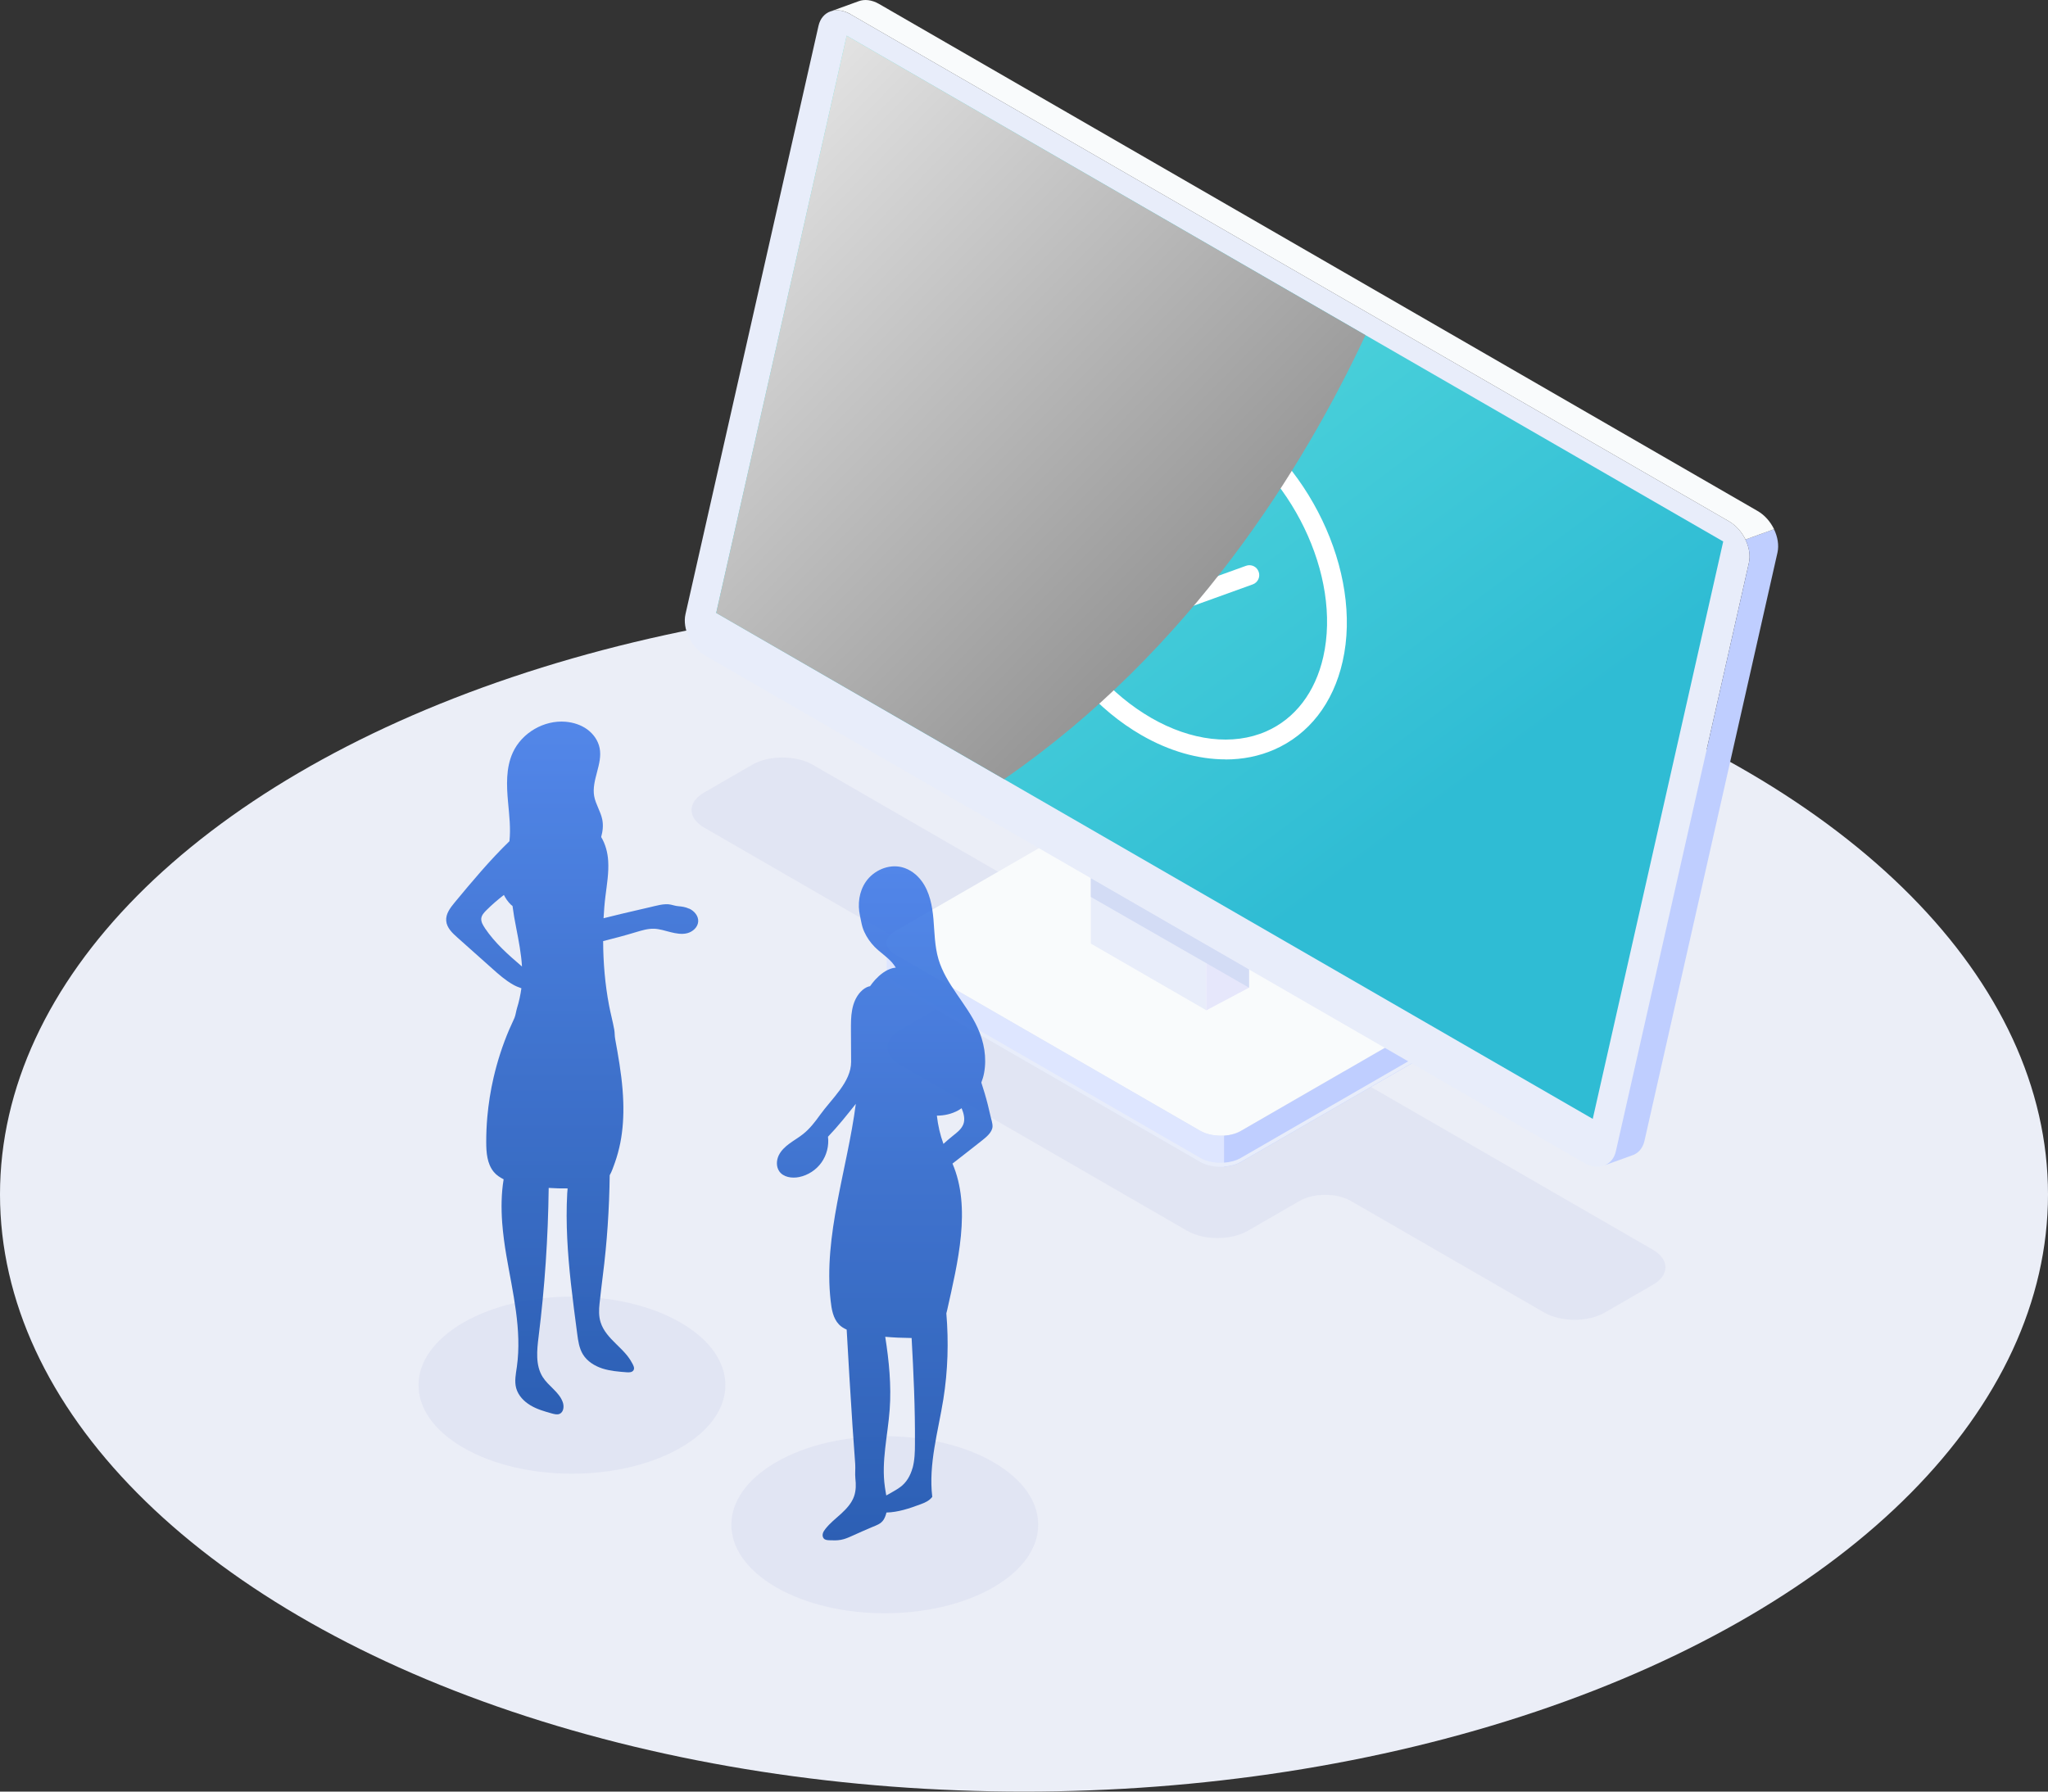
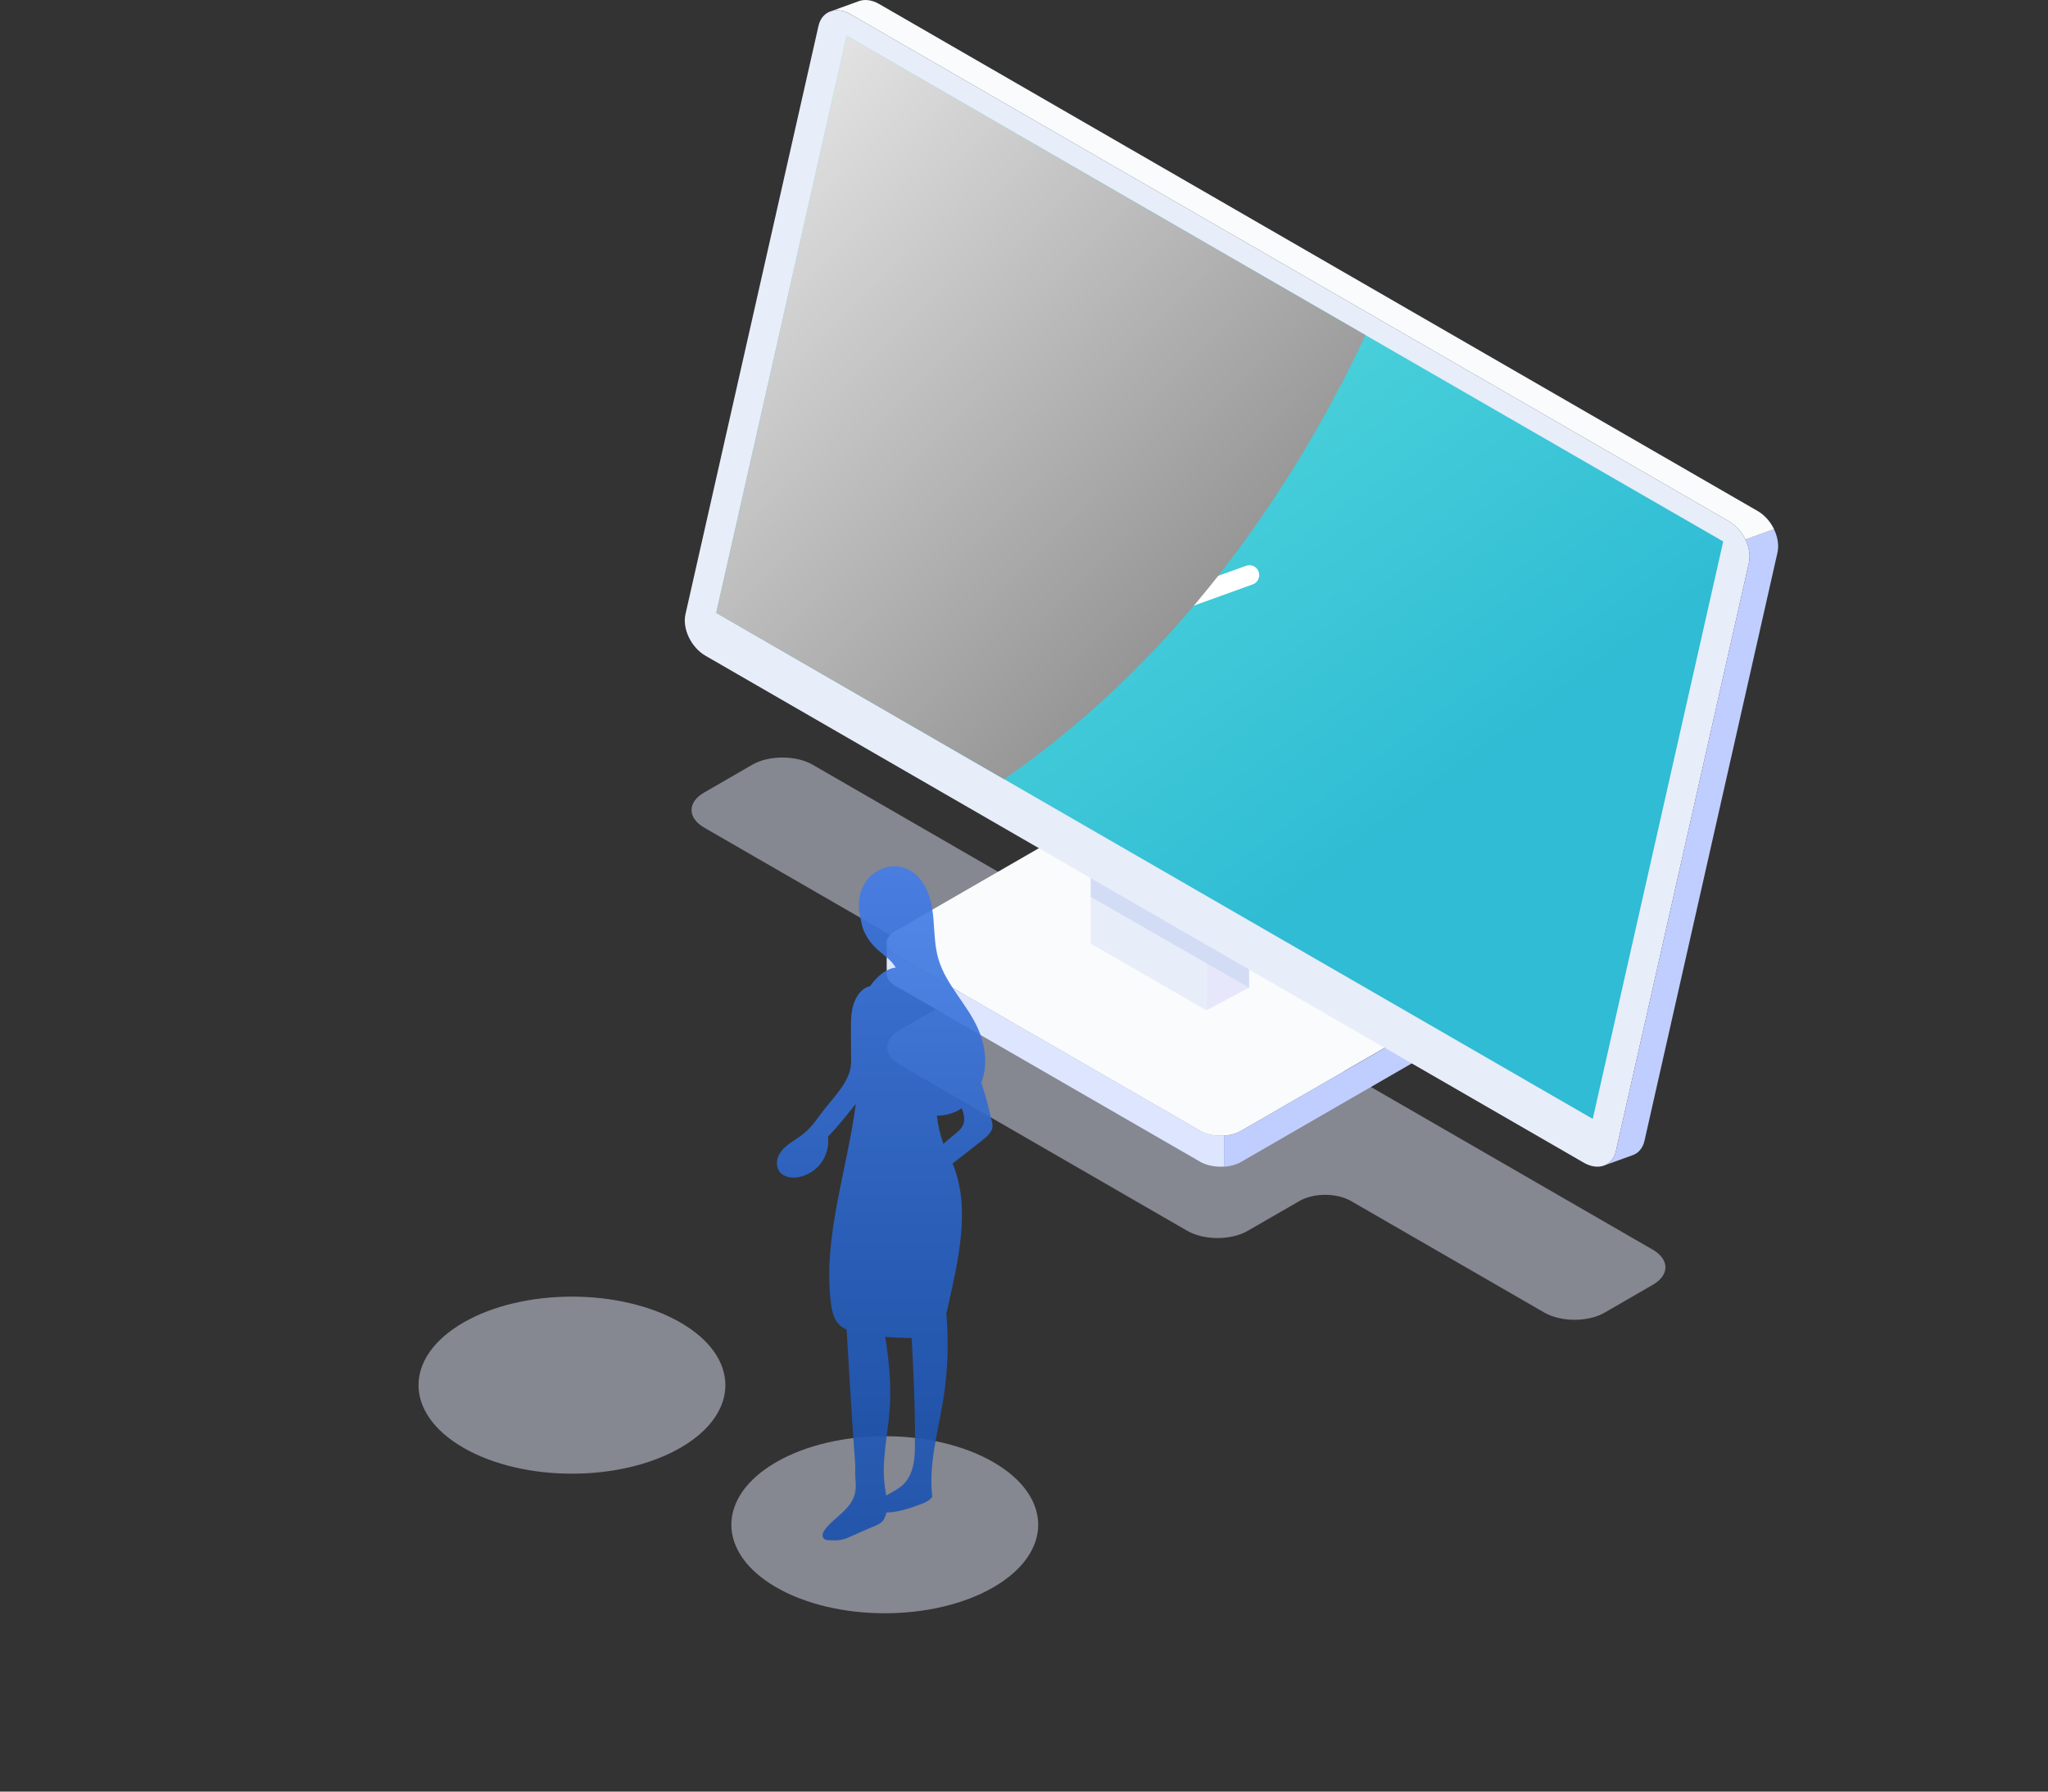
<svg xmlns="http://www.w3.org/2000/svg" xmlns:xlink="http://www.w3.org/1999/xlink" viewBox="0 0 240 210">
  <rect x="0" y="0" width="240" height="210" fill="#333333" stroke="none" />
  <defs>
    <style>
      .cls-1 {
        fill: #dee6ff;
      }

      .cls-2 {
        fill: url(#linear-gradient-5);
      }

      .cls-3 {
        fill: url(#linear-gradient-4);
      }

      .cls-4 {
        fill: url(#linear-gradient-2);
      }

      .cls-5 {
        fill: #d9ddf1;
        opacity: .5;
      }

      .cls-5, .cls-6 {
        mix-blend-mode: multiply;
      }

      .cls-7 {
        fill: url(#linear-gradient);
      }

      .cls-8 {
        fill: #bfceff;
      }

      .cls-9 {
        isolation: isolate;
      }

      .cls-10 {
        fill: #140035;
      }

      .cls-11 {
        fill: #e6e7fb;
      }

      .cls-12 {
        fill: #d3dcf5;
      }

      .cls-13 {
        fill: #fff;
      }

      .cls-14 {
        fill: #ebeef7;
      }

      .cls-15 {
        fill: #f9fbfc;
      }

      .cls-16 {
        fill: #e8edfa;
      }

      .cls-17 {
        fill: url(#linear-gradient-3);
        mix-blend-mode: soft-light;
      }

      .cls-18 {
        opacity: .9;
      }
    </style>
    <linearGradient id="linear-gradient" x1="407.34" y1="264.01" x2="407.56" y2="264.01" gradientTransform="translate(-216.55 -125.55) rotate(1.93) scale(1.06 .94) skewX(-4.08)" gradientUnits="userSpaceOnUse">
      <stop offset="0" stop-color="#dddef5" />
      <stop offset=".12" stop-color="#dedff6" />
      <stop offset=".99" stop-color="#e6e7fb" />
      <stop offset=".99" stop-color="#e2e5f8" />
      <stop offset="1" stop-color="#dae3f1" />
    </linearGradient>
    <linearGradient id="linear-gradient-2" x1="94.18" y1="2.24" x2="165.11" y2="97.41" gradientUnits="userSpaceOnUse">
      <stop offset="0" stop-color="#70efe5" />
      <stop offset=".56" stop-color="#49d0da" />
      <stop offset="1" stop-color="#2fbcd4" />
    </linearGradient>
    <linearGradient id="linear-gradient-3" x1="64.38" y1="-.72" x2="143.95" y2="77.04" gradientUnits="userSpaceOnUse">
      <stop offset="0" stop-color="#fff" />
      <stop offset="1" stop-color="#8f8f8f" />
    </linearGradient>
    <linearGradient id="linear-gradient-4" x1="67.03" y1="84.57" x2="67.03" y2="165.77" gradientUnits="userSpaceOnUse">
      <stop offset="0" stop-color="#427ce8" />
      <stop offset=".52" stop-color="#2b64c7" />
      <stop offset="1" stop-color="#1951ad" />
    </linearGradient>
    <linearGradient id="linear-gradient-5" x1="103.68" y1="101.54" x2="103.68" y2="180.56" xlink:href="#linear-gradient-4" />
  </defs>
  <g class="cls-9">
    <g id="_レイヤー_2" data-name="レイヤー 2">
      <g id="main">
        <g>
-           <ellipse class="cls-14" cx="120" cy="140" rx="120" ry="70" />
          <g>
            <g>
              <path class="cls-5" d="M193.7,146.49l-98.46-56.85c-1.96-1.13-5.14-1.13-7.09,0l-5.64,3.26c-1.96,1.13-1.96,2.96,0,4.1l29.01,16.75c1.66.96,1.66,2.52,0,3.47l-6.07,3.5c-1.96,1.13-1.96,2.96,0,4.1l33.68,19.45c1.96,1.13,5.14,1.13,7.09,0l6.07-3.5c1.66-.96,4.36-.96,6.02,0l22.66,13.08c1.96,1.13,5.14,1.13,7.09,0l5.64-3.26c1.96-1.13,1.96-2.96,0-4.1Z" />
              <g>
                <g>
                  <path class="cls-15" d="M130.23,97.25c-1.3-.75-3.43-.75-4.73,0l-20.63,11.91c-1.3.75-1.3,1.98,0,2.73l35.8,20.67c1.3.75,3.43.75,4.73,0l20.63-11.91c1.3-.75,1.3-1.98,0-2.73l-35.8-20.67Z" />
                  <g>
                    <path class="cls-10" d="M103.91,110.4h0s0,.03,0,.03c0-.01,0-.02,0-.03Z" />
                    <path class="cls-10" d="M167,119.24s0,.01,0,.02v-.02s0,0,0,0Z" />
                    <path class="cls-8" d="M167.01,119.32c-.01.49-.34.97-.97,1.34l-20.63,11.91c-.55.32-1.25.5-1.97.55v3.64c.72-.05,1.42-.23,1.97-.55l20.63-11.91c.71-.41,1.03-.96.97-1.5h0s0-3.48,0-3.48Z" />
                    <path class="cls-1" d="M140.68,132.56l-35.8-20.67c-.61-.35-.93-.81-.97-1.27v3.36s0,0,0,0c-.09.55.23,1.12.96,1.54l35.8,20.67c.75.43,1.77.61,2.76.55v-3.64c-.98.07-2.01-.12-2.76-.55Z" />
                  </g>
                  <g class="cls-6">
-                     <path class="cls-16" d="M103.91,113.51h0s0-2.88,0-2.88c0,0,0,0,0,0v2.9s0-.01,0-.02Z" />
-                     <path class="cls-16" d="M167,122.8v-.26c-.03.47-.36.92-.97,1.28l-20.63,11.91c-.55.32-1.25.5-1.97.55-.98.07-2.01-.12-2.76-.55l-35.8-20.67c-.59-.34-.91-.78-.96-1.23v.16s0,0,0,0c-.09.55.23,1.12.96,1.54l35.8,20.67c.75.43,1.77.61,2.76.55.72-.05,1.42-.23,1.97-.55l20.63-11.91c.71-.41,1.03-.96.97-1.5h0Z" />
+                     <path class="cls-16" d="M103.91,113.51h0s0-2.88,0-2.88c0,0,0,0,0,0v2.9Z" />
                    <path class="cls-16" d="M167,122.32h0s0,.08,0,.12v-3.12s0,0,0,0v2.99Z" />
                  </g>
                </g>
                <path class="cls-16" d="M204.95,65.97c.39-1.71-.67-3.91-2.34-4.87L99.67,1.67c-1.68-.97-3.36-.36-3.75,1.35l-15.59,68.97c-.39,1.71.67,3.91,2.34,4.87l102.94,59.43c1.68.97,3.36.36,3.75-1.35l15.59-68.97Z" />
                <g>
                  <path class="cls-7" d="M187.78,136.67h0s.16-.05.16-.05c-.05.02-.11.03-.16.05Z" />
                  <path class="cls-8" d="M207.89,62.03l-3.35,1.21c.43.89.6,1.87.41,2.73l-15.59,68.97c-.19.85-.7,1.42-1.37,1.67l3.21-1.16h0c.74-.22,1.3-.81,1.51-1.72l15.59-68.97c.19-.86.02-1.84-.41-2.73Z" />
                </g>
                <g>
                  <path class="cls-15" d="M99.67,1.67l102.94,59.43c.83.48,1.51,1.26,1.94,2.14l3.35-1.21c-.43-.88-1.1-1.66-1.94-2.14L103.01.46c-.85-.49-1.7-.57-2.38-.32h0s-3.17,1.15-3.17,1.15c.65-.18,1.43-.08,2.21.37Z" />
                  <path class="cls-15" d="M97.15,1.41h-.03s0,.01,0,.01c0,0,.02,0,.03-.01Z" />
                </g>
                <polygon class="cls-4" points="201.94 63.47 186.65 131.15 117.67 91.33 83.93 71.84 99.22 4.18 160.02 39.28 201.94 63.47" />
                <polygon class="cls-16" points="127.83 102.93 127.83 110.6 141.37 118.42 141.37 110.75 127.83 102.93" />
                <polygon class="cls-11" points="141.37 118.42 146.37 115.77 146.37 113.63 141.37 110.75 141.37 118.42" />
                <polygon class="cls-12" points="127.83 102.93 146.37 113.63 146.37 115.77 127.83 105.13 127.83 102.93" />
              </g>
            </g>
            <g>
              <path class="cls-13" d="M134.85,72.76c-.43,0-.85-.25-1.05-.66l-3.76-7.82c-.28-.58-.04-1.27.54-1.55.58-.28,1.27-.03,1.55.54l3.31,6.87,10.58-3.82c.6-.22,1.27.09,1.48.7.22.6-.1,1.27-.7,1.48l-11.56,4.17c-.13.05-.26.07-.39.07Z" />
-               <path class="cls-13" d="M143.61,89.01c-3.19,0-6.59-.96-9.86-2.85-10.21-5.89-16.59-19.21-14.22-29.67,1.1-4.89,3.96-8.56,8.03-10.34,4.56-2,10.23-1.38,15.56,1.7,10.21,5.89,16.59,19.21,14.22,29.68-1.1,4.89-3.95,8.56-8.03,10.34-1.76.77-3.69,1.15-5.7,1.15ZM133.25,47.31c-1.69,0-3.31.32-4.77.96-3.38,1.48-5.76,4.58-6.69,8.73-2.16,9.55,3.73,21.73,13.12,27.15,4.68,2.7,9.59,3.28,13.47,1.58,3.38-1.48,5.75-4.58,6.69-8.73,2.16-9.55-3.73-21.73-13.12-27.15-2.91-1.68-5.91-2.54-8.7-2.54Z" />
            </g>
            <path class="cls-17" d="M160.02,39.28c-7.21,15.41-20.41,36.91-42.35,52.05l-33.74-19.48L99.22,4.18l60.79,35.1Z" />
          </g>
          <g>
            <path class="cls-5" d="M116.4,186.06c-7.02,4.05-18.41,4.05-25.43,0-7.02-4.05-7.02-10.63,0-14.68,7.02-4.05,18.41-4.05,25.43,0,7.02,4.05,7.02,10.63,0,14.68Z" />
            <path class="cls-5" d="M79.74,169.7c-7.02,4.05-18.41,4.05-25.43,0-7.02-4.05-7.02-10.63,0-14.68,7.02-4.05,18.41-4.05,25.43,0,7.02,4.05,7.02,10.63,0,14.68Z" />
            <g class="cls-18">
-               <path class="cls-3" d="M80.73,106.5c-.39-.18-.82-.25-1.24-.28-.32-.03-.56-.11-.86-.18-.78-.18-1.76.14-2.52.31-.42.1-.84.19-1.25.29-1.38.32-2.76.64-4.13.99.05-.86.11-1.72.22-2.58.17-1.38.41-2.76.32-4.15-.06-.98-.32-1.96-.82-2.79.19-.69.27-1.39.12-2.09-.2-.94-.77-1.76-.94-2.7-.33-1.88,1.01-3.76.64-5.63-.17-.88-.73-1.67-1.46-2.2-.73-.53-1.62-.81-2.52-.89-2.53-.22-5.13,1.29-6.19,3.6-.83,1.81-.74,3.88-.56,5.86.14,1.51.32,3.04.16,4.54-2.3,2.23-4.36,4.7-6.4,7.16-.52.63-1.08,1.35-1.01,2.17.06.81.71,1.43,1.32,1.97,1.35,1.21,2.71,2.42,4.06,3.62.77.69,1.55,1.38,2.45,1.89.31.18.64.31.98.43-.11.8-.28,1.58-.52,2.35-.11.37-.15.77-.29,1.12-.19.46-.42.9-.61,1.35-.78,1.82-1.39,3.72-1.84,5.65-.35,1.51-.59,3.04-.73,4.58-.09.99-.13,1.98-.13,2.97,0,1.23.1,2.55.88,3.5.31.38.72.65,1.16.87-.28,1.68-.29,3.4-.17,5.09.1,1.29.27,2.57.49,3.85.74,4.32,1.84,8.7,1.23,13.04-.12.83-.3,1.69-.08,2.5.24.87.91,1.56,1.68,2.02.77.46,1.65.71,2.51.95.29.08.61.16.89.05.49-.21.56-.9.37-1.4-.43-1.18-1.67-1.86-2.34-2.92-.87-1.38-.68-3.15-.48-4.76.72-5.77,1.11-11.59,1.18-17.41.74.05,1.48.07,2.22.06-.01.19-.04.38-.05.57-.19,3.52.05,7.04.43,10.54.22,1.98.48,3.95.74,5.92.11.84.23,1.7.67,2.42.5.82,1.37,1.36,2.29,1.66.92.29,1.89.37,2.84.44.28.02.61.02.78-.21.2-.28-.01-.61-.14-.86-.15-.29-.33-.56-.53-.82-.41-.52-.89-.98-1.36-1.44-.75-.73-1.5-1.53-1.81-2.54-.22-.7-.2-1.45-.12-2.18.11-1.09.25-2.17.38-3.26.5-3.91.76-7.85.81-11.79.26-.45.42-.96.6-1.45.27-.76.48-1.54.64-2.33.31-1.57.4-3.18.35-4.78-.06-1.98-.34-3.95-.68-5.9-.09-.5-.18-1.01-.27-1.51-.07-.37-.04-.73-.11-1.1-.17-.95-.43-1.89-.61-2.85-.47-2.48-.68-5-.69-7.52,1.27-.32,2.53-.65,3.78-1.03.71-.21,1.43-.44,2.17-.42.66.02,1.31.24,1.95.4s1.33.29,1.97.12c.64-.17,1.23-.7,1.27-1.37.04-.65-.46-1.24-1.06-1.51ZM56.83,108.79c-.23-.34-.47-.73-.43-1.14.04-.38.33-.69.6-.96.64-.64,1.33-1.23,2.05-1.79.21.42.48.81.82,1.14.06.06.13.1.19.15.11.86.26,1.71.43,2.56.29,1.5.59,3.02.68,4.54-1.6-1.37-3.16-2.74-4.34-4.49Z" />
              <path class="cls-2" d="M116.07,130.8c-.1-.44-.2-.88-.31-1.31-.22-.88-.48-1.74-.76-2.6.14-.36.25-.73.32-1.11.34-1.8,0-3.68-.77-5.34-1.29-2.81-3.71-5.06-4.58-8.03-.44-1.51-.45-3.11-.58-4.67-.14-1.57-.44-3.18-1.37-4.45-.57-.78-1.38-1.4-2.32-1.64-1.57-.4-3.32.37-4.24,1.71-.79,1.15-.98,2.64-.68,3.98.05.23.1.46.14.69.08.4.18.8.36,1.19.3.65.71,1.25,1.21,1.76.64.65,1.42,1.14,2.03,1.82.17.19.32.41.46.62-.14.02-.28.03-.42.07-.78.22-1.44.75-1.99,1.34-.23.25-.43.51-.62.78-.03,0-.06,0-.09,0-.39.11-.73.35-1.01.65-.54.57-.85,1.34-.99,2.12-.15.78-.14,1.57-.14,2.36,0,1.24.01,2.48.02,3.72,0,2.39-2.27,4.3-3.66,6.25-.58.81-1.19,1.6-1.97,2.22-.5.4-1.06.72-1.58,1.1-.52.38-1,.83-1.28,1.41-.27.58-.3,1.3.06,1.84.48.71,1.49.86,2.33.69,1.04-.21,2-.83,2.62-1.7.62-.87.9-1.97.77-3.03,1.17-1.22,2.21-2.53,3.26-3.85-1,7.69-3.81,15.43-2.95,23.07.11,1,.28,2.06.98,2.79.26.27.57.45.9.6.21,3.75.43,7.5.68,11.25.1,1.5.21,3,.32,4.5.04.58-.04,1.12.02,1.7.08.69.08,1.41-.15,2.08-.28.81-.89,1.47-1.52,2.05-.64.58-1.32,1.11-1.85,1.79-.13.17-.25.34-.3.55-.05.2-.01.44.13.58.17.17.43.18.66.19.45.02.89.03,1.33-.05.46-.08.89-.27,1.31-.46.77-.34,1.54-.7,2.32-1.02.53-.22,1.06-.38,1.38-.88.16-.26.26-.54.33-.84,1.36-.03,2.69-.48,3.98-.96.54-.2,1.05-.42,1.39-.88-.46-3.83.69-7.64,1.3-11.45.53-3.32.63-6.71.35-10.06.03-.12.06-.24.09-.35,1.24-5.58,2.86-12.01.63-17.2,1.15-.9,2.31-1.79,3.45-2.7.48-.38,1.19-.95,1.24-1.61.03-.4-.16-.89-.24-1.28ZM106.93,172.09c-.24.87-.71,1.7-1.45,2.23-.51.37-1.07.65-1.62.97-.05-.33-.12-.65-.16-.98-.44-3.01.34-6.05.56-9.09.21-2.85-.08-5.7-.52-8.53.98.09,1.96.13,2.95.14.04,0,.09,0,.14,0,.23,4.13.42,8.27.39,12.41,0,.96-.03,1.93-.28,2.85ZM112.89,131.78c-.22.57-.73.96-1.21,1.34-.39.31-.76.63-1.12.96-.39-1.06-.64-2.17-.77-3.31.87,0,1.75-.2,2.51-.62.14-.08.26-.16.39-.25.25.61.43,1.28.2,1.89Z" />
            </g>
          </g>
        </g>
      </g>
    </g>
  </g>
</svg>